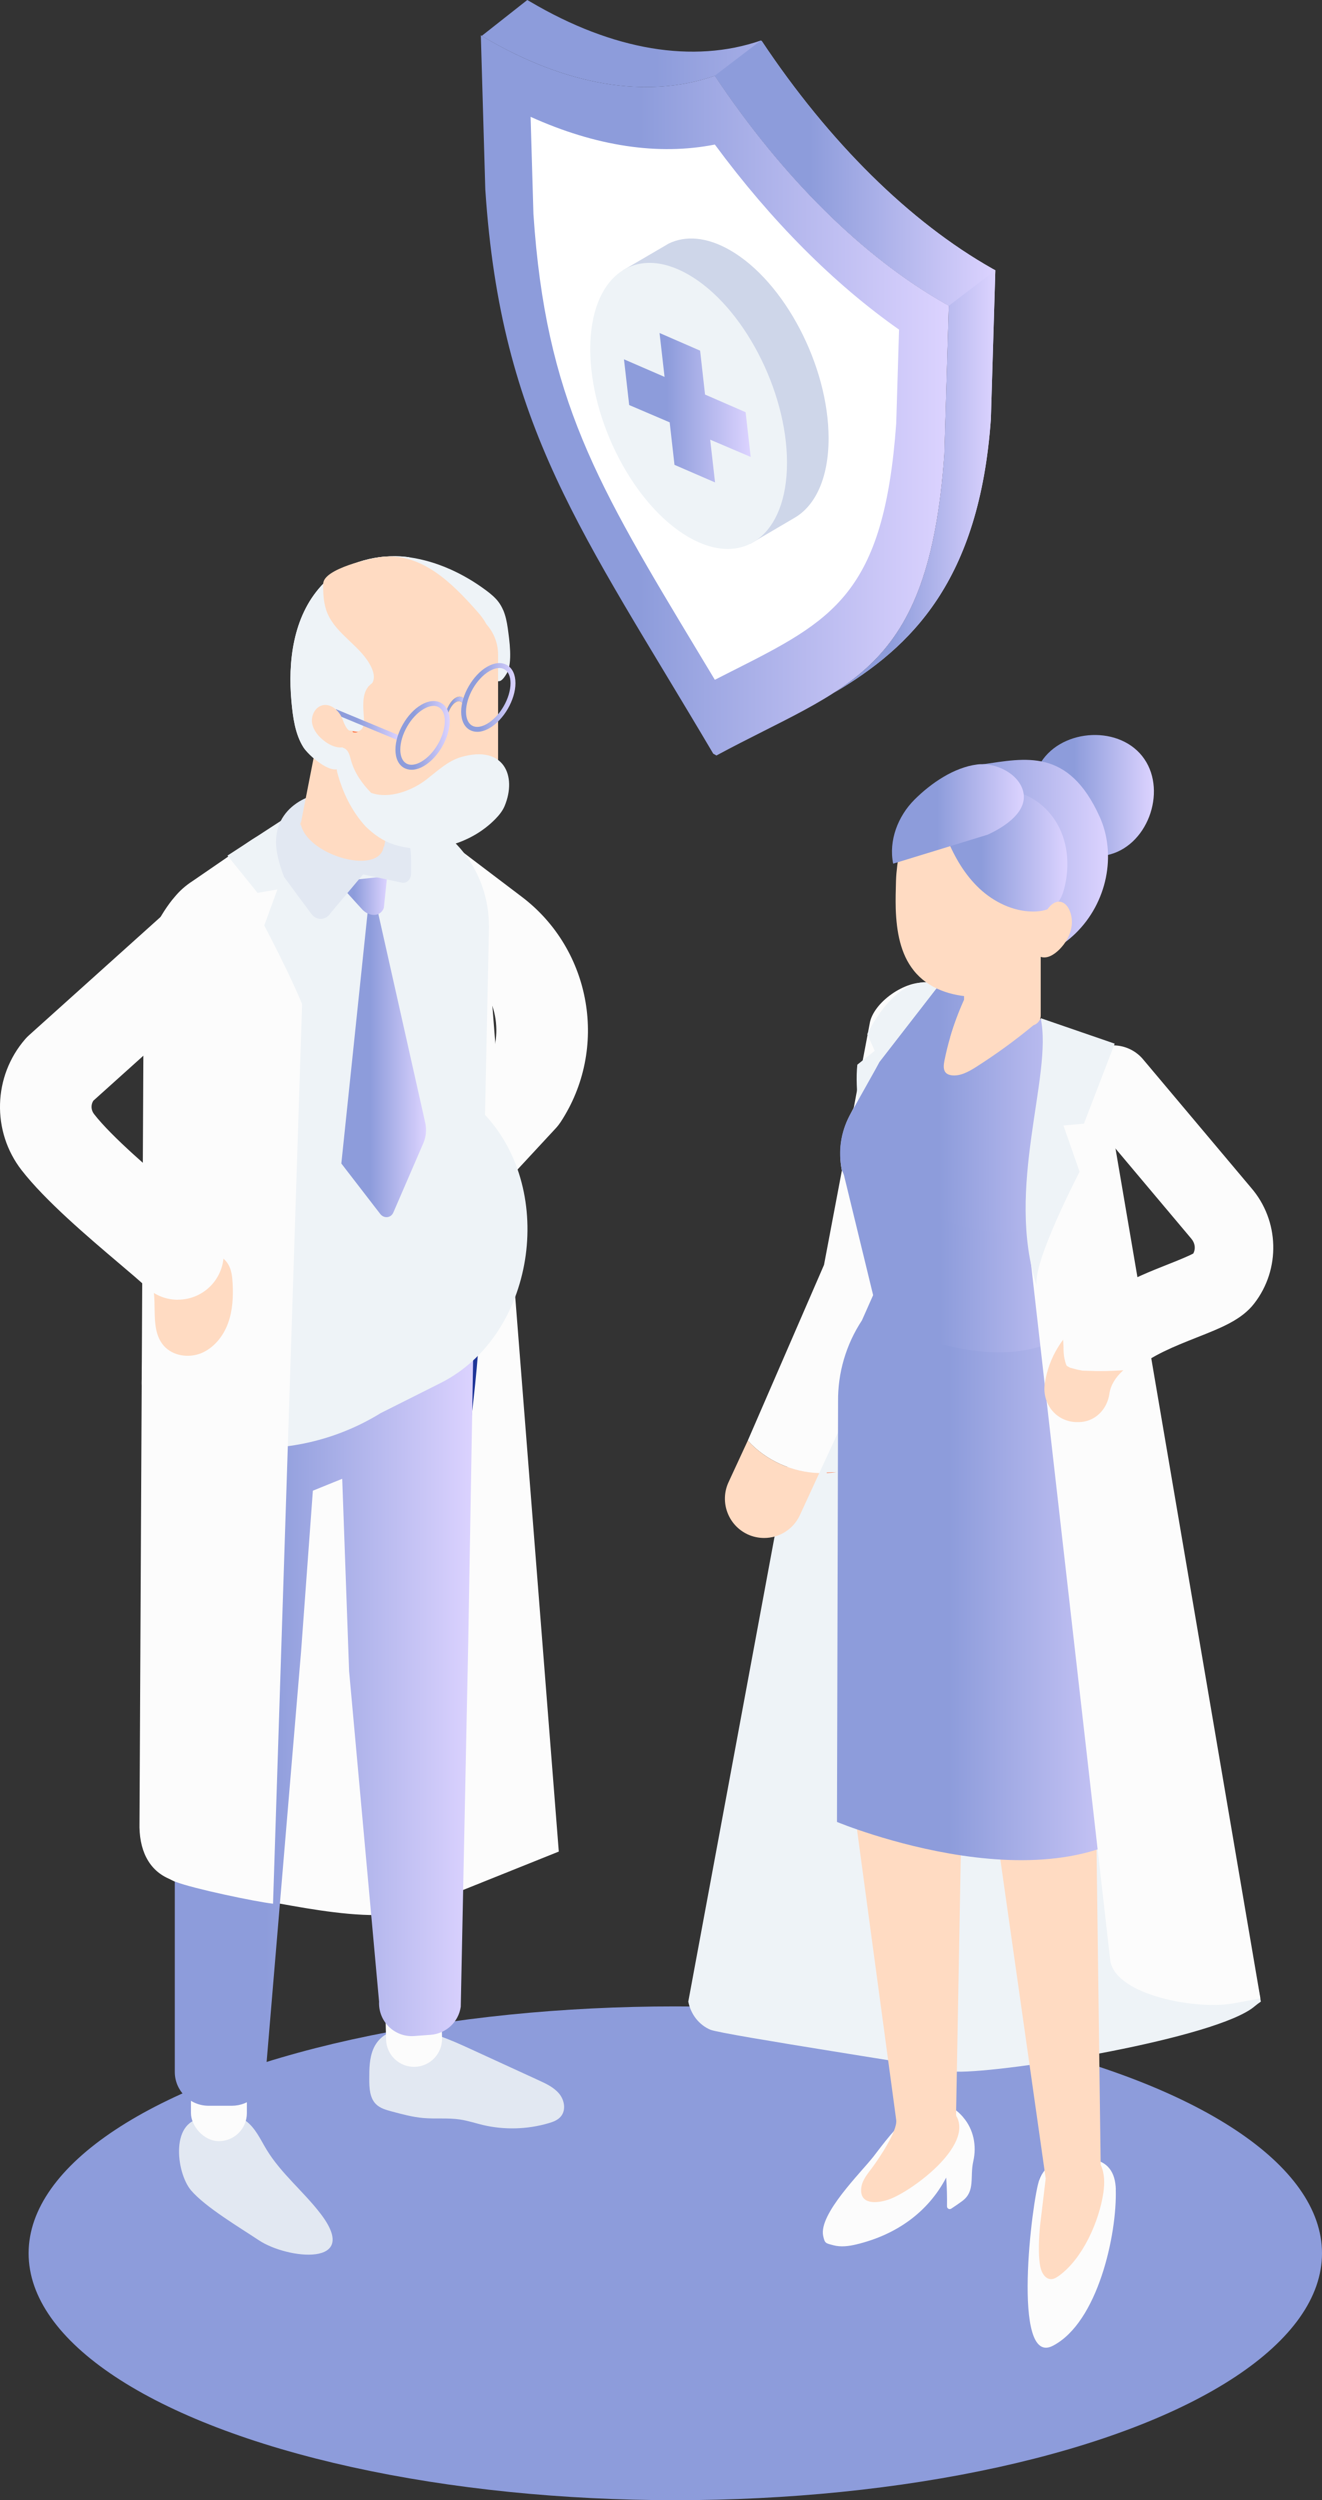
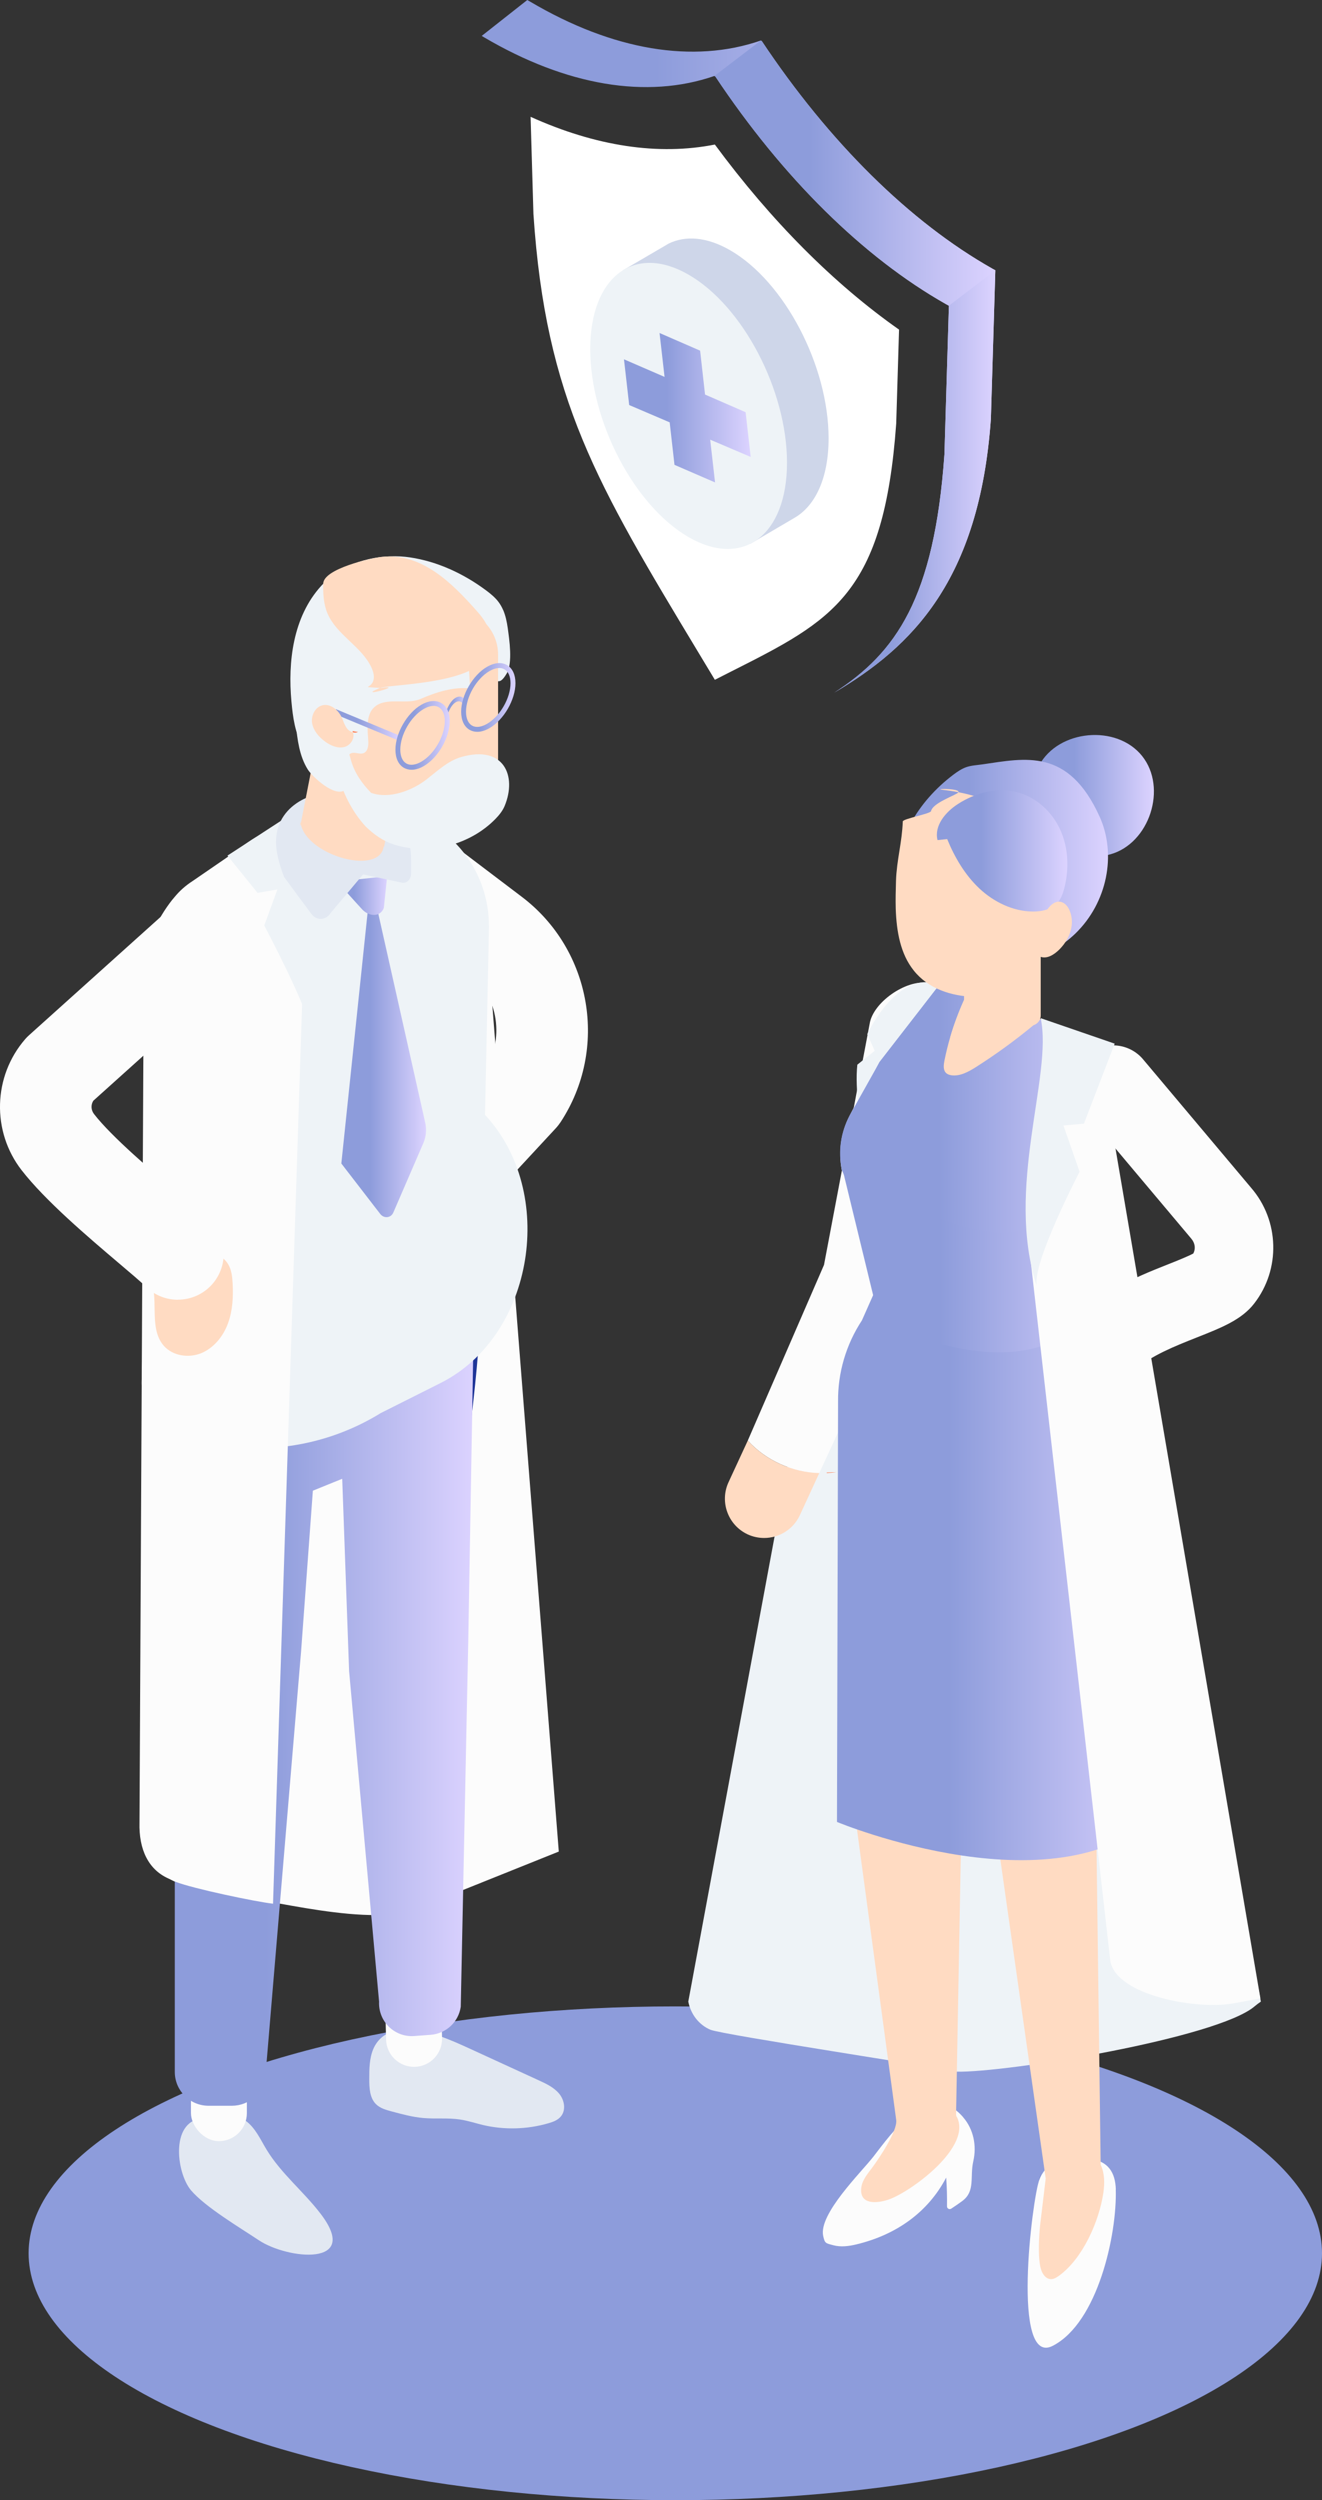
<svg xmlns="http://www.w3.org/2000/svg" xmlns:xlink="http://www.w3.org/1999/xlink" id="_レイヤー_2" width="195.51" height="369.62" viewBox="0 0 195.51 369.62">
  <rect x="0" y="0" width="195.51" height="369.62" fill="#333333" stroke="none" />
  <defs>
    <style>.cls-1{fill:url(#_名称未設定グラデーション_5-18);}.cls-1,.cls-2,.cls-3,.cls-4,.cls-5,.cls-6,.cls-7,.cls-8{fill-rule:evenodd;}.cls-9{fill:url(#_名称未設定グラデーション_5-9);}.cls-2{fill:#fff;}.cls-10{fill:url(#_名称未設定グラデーション_5-11);}.cls-11{fill:url(#_名称未設定グラデーション_5-14);}.cls-12{fill:#e2e8f2;}.cls-13{fill:url(#_名称未設定グラデーション_5-10);}.cls-14{fill:url(#_名称未設定グラデーション_5-6);}.cls-3,.cls-15{fill:#eef3f7;}.cls-16{fill:url(#_名称未設定グラデーション_5-5);}.cls-4{fill:url(#_名称未設定グラデーション_5-15);}.cls-17{fill:url(#_名称未設定グラデーション_5-3);}.cls-5{fill:#ced6e9;}.cls-18{fill:url(#_名称未設定グラデーション_5-13);}.cls-19{fill:url(#_名称未設定グラデーション_5-8);}.cls-20{fill:url(#_名称未設定グラデーション_5-2);}.cls-21{fill:url(#_名称未設定グラデーション_5-12);}.cls-22{fill:#3772ce;}.cls-23{fill:url(#_名称未設定グラデーション_5-7);}.cls-24{fill:#fab300;}.cls-25{fill:#8d9cdb;}.cls-6{fill:url(#_名称未設定グラデーション_5-16);}.cls-26{fill:url(#_名称未設定グラデーション_5);}.cls-27{fill:#1f3598;}.cls-28{fill:#ff8358;}.cls-7{fill:url(#_名称未設定グラデーション_5-17);}.cls-29{fill:url(#_名称未設定グラデーション_5-4);}.cls-8{fill:url(#_名称未設定グラデーション_5-19);}.cls-30{fill:#ffdbc2;}.cls-31{fill:#fcfcfc;}</style>
    <linearGradient id="_名称未設定グラデーション_5" x1="23.35" y1="244.16" x2="70.22" y2="244.16" gradientUnits="userSpaceOnUse">
      <stop offset=".34" stop-color="#8d9cdb" />
      <stop offset="1" stop-color="#dcd3ff" />
    </linearGradient>
    <linearGradient id="_名称未設定グラデーション_5-2" x1="50.47" y1="157.01" x2="63.01" y2="157.01" xlink:href="#_名称未設定グラデーション_5" />
    <linearGradient id="_名称未設定グラデーション_5-3" x1="49.84" y1="132.4" x2="57.26" y2="132.4" xlink:href="#_名称未設定グラデーション_5" />
    <linearGradient id="_名称未設定グラデーション_5-4" x1="49.4" y1="107.15" x2="59.14" y2="107.15" gradientTransform="translate(132.46 15.98) rotate(67.48)" xlink:href="#_名称未設定グラデーション_5" />
    <linearGradient id="_名称未設定グラデーション_5-5" x1="65.79" y1="104.47" x2="69.02" y2="104.47" xlink:href="#_名称未設定グラデーション_5" />
    <linearGradient id="_名称未設定グラデーション_5-6" x1="58.48" y1="108.72" x2="66.51" y2="108.72" xlink:href="#_名称未設定グラデーション_5" />
    <linearGradient id="_名称未設定グラデーション_5-7" x1="68.2" y1="103.11" x2="76.23" y2="103.11" xlink:href="#_名称未設定グラデーション_5" />
    <linearGradient id="_名称未設定グラデーション_5-8" x1="123.77" y1="232.81" x2="172.57" y2="232.81" xlink:href="#_名称未設定グラデーション_5" />
    <linearGradient id="_名称未設定グラデーション_5-9" x1="124.52" y1="172.72" x2="167.23" y2="172.72" xlink:href="#_名称未設定グラデーション_5" />
    <linearGradient id="_名称未設定グラデーション_5-10" x1="124.25" y1="163.86" x2="167.23" y2="163.86" xlink:href="#_名称未設定グラデーション_5" />
    <linearGradient id="_名称未設定グラデーション_5-11" x1="152.73" y1="117.63" x2="170.65" y2="117.63" xlink:href="#_名称未設定グラデーション_5" />
    <linearGradient id="_名称未設定グラデーション_5-12" x1="132.71" y1="127.39" x2="163.86" y2="127.39" xlink:href="#_名称未設定グラデーション_5" />
    <linearGradient id="_名称未設定グラデーション_5-13" x1="138.57" y1="125.79" x2="157.86" y2="125.79" xlink:href="#_名称未設定グラデーション_5" />
    <linearGradient id="_名称未設定グラデーション_5-14" x1="131.92" y1="120.33" x2="151.42" y2="120.33" xlink:href="#_名称未設定グラデーション_5" />
    <linearGradient id="_名称未設定グラデーション_5-15" x1="71.12" y1="58.47" x2="140.33" y2="58.47" xlink:href="#_名称未設定グラデーション_5" />
    <linearGradient id="_名称未設定グラデーション_5-16" x1="71.25" y1="51.2" x2="147.2" y2="51.2" xlink:href="#_名称未設定グラデーション_5" />
    <linearGradient id="_名称未設定グラデーション_5-17" x1="105.65" y1="25.59" x2="147.2" y2="25.59" xlink:href="#_名称未設定グラデーション_5" />
    <linearGradient id="_名称未設定グラデーション_5-18" x1="123.38" y1="71.18" x2="147.2" y2="71.18" xlink:href="#_名称未設定グラデーション_5" />
    <linearGradient id="_名称未設定グラデーション_5-19" x1="92.28" y1="60.28" x2="111.02" y2="60.28" xlink:href="#_名称未設定グラデーション_5" />
  </defs>
  <g id="Layer_2">
    <ellipse class="cls-25" cx="99.87" cy="333.12" rx="95.64" ry="36.5" />
    <g>
      <path class="cls-31" d="M82.64,273.73l-18.62,7.47c-6.65,4.46-22.32-.13-29.95-.97-2.67-.31-5.33-.94-7.91-1.94h0c-3.36-1.3-5.57-4.82-5.46-8.71l1.9-126.19c.11-3.25,1.29-6.27,3.3-8.58,.75-.91,1.63-1.69,2.64-2.34l5.04-3.46,1.4-.97c3.81-2.9,11.2-5.9,17.85-6.77,1.32-.19,2.58-.28,3.78-.28,2.66,0,5.04,.47,6.76,1.56,5.36,3.4,8.68,9.64,8.68,16.42" />
      <path class="cls-27" d="M20.95,207.1c.89,1.03,3.81,20.41,3.81,20.41l13.64-6.03,24.05-6.92,6.57,.55s3.57-25.62,1.14-25.67c-2.43-.06-37.79,14.15-37.79,14.15l-11.43,3.51Z" />
      <path class="cls-15" d="M74.41,90.19c-.18-.42-.4-.82-.68-1.19-.5-.67-1.16-1.21-1.83-1.71-3.3-2.46-7.2-4.29-11.29-4.89-.46-.07-.93-.11-1.39-.14-4.16-.22-8.52,1.07-11.41,4.04-.12,.11-.22,.22-.33,.34-4.15,4.57-4.92,11.2-4.38,17.07,.21,2.27,.52,4.8,1.78,6.79,.66,1.04,4.06,4.24,5.55,2.97,1.26-1.06-.28-3.05,.31-4.66,.08-.22,.16-.45,.32-.6,.29-.26,.75-.21,1.13-.14,.3,.05,.62,.11,.91,0,.67-.25,.76-1.14,.71-1.85-.11-1.65-.3-3.48,.6-4.63,.03-.05,.06-.09,.11-.13,.13-.15,.29-.3,.48-.43,.27-.18,.59-.33,.97-.43,1.82-.47,3.86,.19,5.62-.57,3.03-1.32,6.67-2.39,9.8-.78,1.86,.96,2.22,2.59,3.55,.31,.91-1.56,.38-5.01,.15-6.71-.13-.91-.32-1.84-.68-2.68Z" />
      <g>
        <path class="cls-28" d="M63.97,193.32c-3.74,0-6.78-3.03-6.78-6.78v-9.56c0-3.74,3.03-6.78,6.78-6.78s6.78,3.03,6.78,6.78v9.56c0,3.74-3.03,6.78-6.78,6.78Z" />
        <path class="cls-31" d="M64.38,182.82c-1.65,0-3.3-.6-4.61-1.81-2.74-2.54-2.91-6.83-.36-9.58l12.43-13.41c2.89-4.85,1.69-11.2-2.85-14.64l-8.71-6.6c-2.98-2.26-3.57-6.51-1.3-9.49,2.26-2.98,6.51-3.57,9.49-1.3l8.71,6.6c10.34,7.84,12.85,22.47,5.72,33.31-.21,.31-.44,.61-.69,.88l-12.86,13.87c-1.34,1.44-3.15,2.17-4.97,2.17Z" />
      </g>
      <path class="cls-12" d="M30.41,313.17c-5.32-.11-4.4,8-2.16,10.64,2.09,2.47,7.3,5.56,10.01,7.37,4.28,2.85,15.14,3.97,9.19-3.86-2.52-3.31-5.87-5.97-8.03-9.53-.92-1.52-1.66-3.23-3.1-4.27-1.44-1.04-3.9-.93-4.57,.71l-1.33-1.06Z" />
      <path class="cls-12" d="M58.62,300.36c-1.51-.03-2.82,1.16-3.41,2.55-.59,1.39-.6,2.94-.6,4.45,0,1.32,.06,2.79,1,3.72,.61,.6,1.47,.84,2.29,1.06,1.55,.42,3.1,.84,4.7,.98,1.81,.16,3.64-.05,5.43,.22,1.14,.17,2.25,.54,3.37,.81,3.18,.75,6.55,.66,9.69-.25,.7-.2,1.43-.47,1.88-1.04,.76-.94,.5-2.4-.27-3.33s-1.9-1.47-3-1.97c-3.3-1.52-6.61-3.03-9.91-4.55-3.24-1.49-6.6-3-10.16-3.09-1.14-.03-2.64,.49-2.54,1.63l1.52-1.18Z" />
      <path class="cls-31" d="M61.14,290.9h0c2.28,0,4.14,1.85,4.14,4.14v6.38c0,2.28-1.85,4.14-4.14,4.14h0c-2.28,0-4.14-1.85-4.14-4.14v-6.38c0-2.28,1.85-4.14,4.14-4.14Z" transform="translate(-7.25 1.58) rotate(-1.4)" />
      <rect class="cls-31" x="28.24" y="301.89" width="8.27" height="14.65" rx="4.14" ry="4.14" />
      <path class="cls-26" d="M52.59,177.01l-22.83,7.24-6.41,9.53,2.5,60.08v52.45c0,2.76,2.24,5,5,5h3.44c2.6,0,4.76-1.99,4.98-4.58l5.26-62.62,1.74-23.73,4.34-1.76,1.02,28.44,4.43,48.86c-.14,2.92,2.3,5.3,5.21,5.08l2.42-.18c2.27-.17,4.13-1.89,4.45-4.15l1.11-54.03,.97-56.3-17.63-9.33Z" />
      <path class="cls-15" d="M72.32,136.83l-.59,27.99h0c10.62,11.37,7.33,32.66-6.57,39.64l-8.86,4.45c-6.65,4.1-14.36,5.79-21.98,5.01-2.67-.29-5.33-.86-7.91-1.78h0c-3.36-1.2-5.57-4.43-5.46-7.99l1.9-63.26c.11-2.98,1.29-5.76,3.3-7.88,.75-.83,1.63-1.55,2.64-2.15l5.04-3.18,1.4-.89c3.81-2.66,11.2-5.42,17.85-6.22,1.32-.17,2.58-.26,3.78-.26,2.66,0,5.04,.43,6.76,1.43,5.36,3.12,8.68,8.85,8.68,15.07Z" />
      <path class="cls-31" d="M40.38,281.44c-2.67-.31-11.81-2.23-14.39-3.23l-.73-.35c-3.36-1.3-4.74-4.53-4.63-8.41l.64-126.8c.11-3.25,2.55-7.74,4.56-10.05,.75-.91,1.63-1.69,2.64-2.34l5.04-3.46,1.4-.97c3.81-2.9,3.97-2.88,10.62-3.75" />
      <path class="cls-15" d="M42.62,120.65l-8.98,5.84,4.45,5.51,2.94-.51-1.95,5.33s6.78,12.83,6.49,14.74c3.43-8.66-3.1-25.89-2.94-30.91Z" />
      <path class="cls-30" d="M22,188.41c1.76,3.2-.18,7.79,2.22,10.54,1.33,1.52,3.7,1.86,5.56,1.09s3.23-2.49,3.93-4.38c.7-1.89,.8-3.96,.69-5.97-.05-.98-.17-2-.68-2.83-.71-1.14-2.07-1.74-3.4-1.94-3.33-.52-6.9,1.18-8.61,4.08l.28-.59Z" />
      <path class="cls-31" d="M26.3,192.15c-1.72,0-3.43-.65-4.75-1.95-.66-.65-2.25-2-3.94-3.43-4.61-3.91-10.92-9.27-14.42-13.78-4.45-5.74-4.22-13.88,.53-19.36,.18-.21,.38-.41,.59-.6l22.65-20.36c2.78-2.5,7.07-2.27,9.57,.51,2.5,2.78,2.27,7.07-.51,9.57l-22.22,19.98c-.38,.6-.35,1.37,.1,1.96,2.63,3.39,8.56,8.42,12.48,11.75,2.04,1.73,3.66,3.1,4.68,4.1,2.67,2.62,2.7,6.91,.08,9.58-1.33,1.35-3.08,2.02-4.83,2.02Z" />
      <path class="cls-20" d="M54.35,134.96l1.37-.89,7.19,32.01c.19,.99,.09,2-.29,2.89l-4.45,10.29c-.36,.82-1.39,.92-1.95,.19l-5.74-7.44,3.88-37.05Z" />
      <g>
        <path class="cls-17" d="M57.26,129.53l-.49,4.68c-.47,1.35-2.2,1.41-3.32,.11l-3.61-3.98,7.41-.81Z" />
        <path class="cls-12" d="M42.03,129.69c-.46-1.17-.83-2.36-1.05-3.57-2.24-11.97,19.81-12.61,19.81,.92v2.11c0,.85-.64,1.49-1.35,1.34l-5.74-1.22-4.77,5.66c-.69,1.14-2.09,1.23-2.88,.18-1.21-1.61-2.61-3.52-4.02-5.44Z" />
        <path class="cls-22" d="M48.85,106.28s-.05,.02-.07,.05c-.02-.09-.02-.2-.02-.3,0,.09,.02,.18,.09,.25Z" />
        <g>
          <path class="cls-30" d="M47.08,108.5l-2.67,13.62s0-.94,0-.96c0,5.04,11.66,8.52,12.33,4.01h.07s.13-.65,.13-.66l2.67-13.62c.34-1.76-.05-3.48-.95-4.84-.76-1.15-1.9-2.05-3.24-2.5-.32-.09-.67-.19-1.02-.25-.76-.12-1.49-.1-2.23,.03-.93,.2-1.78,.58-2.52,1.13-1.28,.95-2.24,2.36-2.57,4.04Z" />
          <path class="cls-30" d="M56.47,123.87c-5.14-1.26-8.61-5.42-7.81-9.5l2.38-12.15,.18-.94c1.22-.15,2.5-.09,3.81,.16h.07s.27,.07,.27,.07c.24,.05,.48,.12,.72,.19,.07,.01,.15,.03,.22,.04,.57,.21,1.11,.52,1.57,.92,.22,.15,.42,.34,.6,.55,.08,.09,.17,.19,.25,.28,.2,.27,.38,.53,.55,.82,.81,1.41,1.14,3.22,.78,5.08l-2.29,11.71-1.3,2.78Z" />
          <path class="cls-30" d="M51.19,116.73c-1.4-2.05-2.01-5.34-2.36-7.51-.36-2.25-3.4-1.31-3.41-3.6,0-1.63,1.53-3.38,2.22-4.79,.82-1.69,1.84-3.07,3.4-4.16,1.89-1.32,4.12-2.07,6.35-2.68,2.49-.68,5.03-1.19,7.6-1.48l.71-2.43h1.26c3.7,0,6.7,3,6.7,6.7v16.1c0,.19-.04,.46-.11,.78-1.3,5.74-7.53,8.89-13.01,6.74l-9.34-3.67Z" />
-           <path class="cls-15" d="M68.55,93.21c-.09-1.26,0-1.66-.64-3.29h0c-.15,.06-.25-.02-.32-.22,.11,.01,.2,.05,.28,.1-.01-.03-.03-.07-.04-.1-.22-.06-.57-.12-1.05-.18-3.81-1.22-5.77-4.06-6.26-7.14-.43-.06-.86-.1-1.29-.13-4.16-.22-8.52,1.07-11.41,4.04-.12,.11-.22,.22-.33,.34-4.15,4.57-4.92,11.2-4.38,17.07,.21,2.27,.52,4.8,1.78,6.79,.66,1.04,4.06,4.24,5.55,2.97,1.26-1.06-.28-3.05,.31-4.66,.08-.22,.16-.45,.32-.6,.29-.26,.75-.21,1.13-.14,.3,.05,.62,.11,.91,0,.67-.25,.76-1.14,.71-1.85-.11-1.65-.3-3.48,.6-4.63,.03-.05,.06-.09,.11-.13,.13-.15,.29-.3,.48-.43,.27-.18,.59-.33,.97-.43,1.82-.47,3.86,.19,5.62-.57,2.23-.97,4.85-1.81,7.3-1.53-.14-1.77-.22-3.54-.34-5.31Z" />
+           <path class="cls-15" d="M68.55,93.21h0c-.15,.06-.25-.02-.32-.22,.11,.01,.2,.05,.28,.1-.01-.03-.03-.07-.04-.1-.22-.06-.57-.12-1.05-.18-3.81-1.22-5.77-4.06-6.26-7.14-.43-.06-.86-.1-1.29-.13-4.16-.22-8.52,1.07-11.41,4.04-.12,.11-.22,.22-.33,.34-4.15,4.57-4.92,11.2-4.38,17.07,.21,2.27,.52,4.8,1.78,6.79,.66,1.04,4.06,4.24,5.55,2.97,1.26-1.06-.28-3.05,.31-4.66,.08-.22,.16-.45,.32-.6,.29-.26,.75-.21,1.13-.14,.3,.05,.62,.11,.91,0,.67-.25,.76-1.14,.71-1.85-.11-1.65-.3-3.48,.6-4.63,.03-.05,.06-.09,.11-.13,.13-.15,.29-.3,.48-.43,.27-.18,.59-.33,.97-.43,1.82-.47,3.86,.19,5.62-.57,2.23-.97,4.85-1.81,7.3-1.53-.14-1.77-.22-3.54-.34-5.31Z" />
          <path class="cls-15" d="M58.15,124.81c-1.5-.48-2.86-1.44-4.07-2.62-2.03-2.21-3.42-5.02-4.21-8.03-.16-.81-.27-1.61-.27-2.38,0-.41,.05-.86,.37-1.12,.41-.32,1.05-.11,1.37,.3,.32,.41,.43,.94,.57,1.44,.52,1.86,1.62,3.42,2.97,4.81,2.7,.97,6.08-.34,8.21-1.99,1.62-1.26,3.17-2.75,5.14-3.31,6.28-1.8,8.26,2.79,6.39,7.27-.3,.71-.8,1.32-1.34,1.88-3.82,3.92-9.92,5.44-15.13,3.76Z" />
          <rect class="cls-29" x="53.91" y="102.02" width=".73" height="10.25" transform="translate(-65.49 116.24) rotate(-67.48)" />
          <g>
            <path class="cls-28" d="M52.94,108.21c-.24,.13-.5,.13-.76,.06-.03-.06-.01-.14-.05-.2l.81,.14Z" />
            <path class="cls-30" d="M47.66,104.27c1.19-.3,2.36,.67,2.87,1.78,.26,.56,.42,1.17,.8,1.66,.21,.27,.53,.48,.86,.56,.34,.86-.35,1.94-1.28,2.17-1.01,.24-2.06-.23-2.89-.85-.89-.67-1.67-1.58-1.86-2.67s.42-2.37,1.5-2.64Z" />
          </g>
          <g>
-             <path class="cls-24" d="M68.66,104.51c-.22-.75-.7-1.02-1.26-.69-.56,.32-1.04,1.14-1.26,2.15l-.36-.06c.28-1.29,.9-2.35,1.62-2.76,.71-.41,1.33-.07,1.62,.89l-.36,.47Z" />
            <g>
              <path class="cls-16" d="M68.66,104.51c-.22-.75-.7-1.02-1.26-.69-.56,.32-1.04,1.14-1.26,2.15l-.36-.06c.28-1.29,.9-2.35,1.62-2.76,.71-.41,1.33-.07,1.62,.89l-.36,.47Z" />
              <path class="cls-14" d="M60.86,113.8c-.41,0-.79-.1-1.13-.29-.81-.47-1.25-1.42-1.25-2.68,0-2.44,1.72-5.42,3.83-6.64,1.09-.63,2.14-.72,2.95-.26,.81,.47,1.25,1.42,1.25,2.68,0,2.44-1.72,5.42-3.83,6.64-.63,.37-1.25,.55-1.81,.55Zm3.26-9.44c-.44,0-.93,.15-1.45,.45-1.91,1.1-3.47,3.8-3.47,6.01,0,.99,.32,1.72,.89,2.05,.57,.33,1.36,.24,2.22-.26,1.91-1.11,3.47-3.8,3.47-6.01,0-.99-.32-1.72-.89-2.05-.23-.13-.49-.2-.77-.2Z" />
              <path class="cls-23" d="M70.58,108.19c-.41,0-.79-.1-1.13-.29-.81-.47-1.25-1.42-1.25-2.68,0-2.44,1.72-5.42,3.83-6.64,1.09-.63,2.14-.72,2.95-.26,.81,.47,1.25,1.42,1.25,2.68h0c0,2.44-1.72,5.42-3.83,6.64-.63,.37-1.25,.55-1.81,.55Zm3.26-9.43c-.44,0-.93,.15-1.45,.45-1.91,1.1-3.47,3.8-3.47,6.01,0,.99,.32,1.72,.89,2.05,.57,.33,1.36,.24,2.22-.26,1.91-1.11,3.47-3.8,3.47-6.01h0c0-.99-.32-1.72-.89-2.05-.23-.13-.49-.2-.77-.2Z" />
            </g>
          </g>
          <path class="cls-30" d="M54.52,101.47c.18-.1,.36-.25,.49-.44,.09-.12,.15-.24,.19-.37,.21-.64,.02-1.35-.26-1.96-1.45-3.14-5.14-4.81-6.5-8-.59-1.37-.67-2.9-.64-4.41,.04-2.21,7.1-3.79,8.63-3.96,5.95-.66,10.45,3.91,14.06,7.97,1.03,1.15,2.09,2.57,1.83,4.09-.04,.21-.23,.4-.18,.61,1.51,6.19-14.49,6.1-15.94,6.7-3.98,1.66,4.28-.57,0,0l-1.79-.11" />
        </g>
      </g>
    </g>
    <g>
      <path class="cls-15" d="M162.48,169.53l23.99,126.38c-.31,.21-.61,.44-.9,.68-5.5,4.73-36.72,9.85-44.15,9.68-1.64-.47-34.62-5.46-36.36-6.2-1.67-.71-2.9-2.26-3.27-4.16l22.76-122.63-.07-.35c-.51-2.71-.11-5.52,1.13-7.92l3.92-7.53,1.18-4.04c.38-4.44,4.09-8.88,7.27-6.87l1.46,.51,2.35,.81,10.31,3.6,3.02,1.05,5.87,2.04c2.79,.97,4.35,4.17,3.54,7.22l-2.07,7.74Z" />
      <g>
        <path class="cls-31" d="M121.87,186.96l6.74-35.59c.48-3.17,5.34-6.54,8.51-6.06,3.17,.47,2.99,3.37,2.51,6.54l-5.66,37.65c-.08,.54-.23,1.06-.46,1.57l-12.35,26.71c-3.97-.11-7.91-1.87-10.57-4.81l11.29-26.01Z" />
        <path class="cls-30" d="M107.74,219.13l2.85-6.16c2.66,2.94,6.6,4.7,10.57,4.81l-2.87,6.22c-.98,2.12-3.08,3.37-5.28,3.37-.81,0-1.65-.17-2.43-.53-2.91-1.35-4.18-4.8-2.84-7.71Z" />
      </g>
      <g>
        <path class="cls-27" d="M153.65,322.42c-.06,.2-.12,.4-.16,.6l.16-.6Z" />
        <path class="cls-27" d="M153.65,322.42c.02-.05,.04-.1,.06-.15,.11-.43,.21-.86,.32-1.28l-.38,1.44Z" />
        <path class="cls-31" d="M165.02,323.69c-.07-2.5-1.13-4.21-3.8-4.52-1.8-.21-3.71-.32-5.28,.5-1.03,.54-1.83,1.48-2.24,2.59-1.07,2.92-4.15,27.7,1.99,24.54,6.68-3.43,9.52-16.51,9.32-23.12Z" />
      </g>
      <path class="cls-31" d="M142.45,313.01c-5.01-5.8-10.64,2.43-13.3,5.84-1.81,2.32-8.1,8.47-7.41,11.7,.24,1.13,.38,1.08,1.5,1.38,1.12,.3,2.31,.14,3.43-.13,5.9-1.42,10.58-4.76,13.26-9.87,.11,1.42,.14,2.84,.12,4.26,0,.31,.36,.51,.63,.33,.55-.36,1.09-.73,1.62-1.12,1.98-1.46,1.11-3.54,1.64-5.89,.52-2.28,.05-4.71-1.5-6.5Z" />
      <path class="cls-30" d="M162.06,267.62l-.28-50.38,4.29-12.06-25.69,3.76-15.76-6.44,1.55,63.74s6.31,46.69,6.37,47.17c.22,1.62-2.58,5.74-3.56,7.06-.67,.9-1.46,1.81-1.6,2.93-.33,2.66,2.43,2.31,3.99,1.79,3.19-1.05,12.74-7.93,10.02-12.44,.08-.38,.02,.41,0,0l.78-42.66,2.17-43.63,1.15,20.34,1.4,20.71,7.76,54.56c-.27,2.22-.53,4.43-.8,6.65-.2,1.68-.4,5.13,.1,6.76,.21,.7,.72,1.47,1.51,1.46,.41,0,.78-.24,1.11-.47,3.58-2.55,6.01-8.17,6.61-12.33,.2-1.38,.19-2.84-.4-4.11l-.69-52.42Z" />
      <path class="cls-19" d="M129.5,190.63l-2.03,4.57c-2.36,3.59-3.58,7.77-3.53,12.03l-.16,62.12s33.39,13.89,48.16-1.87l.64-44.46s-1.33-25.05-11.91-30.89l-31.16-1.5Z" />
      <path class="cls-22" d="M142.53,136.41s.04,.02,.06,.04c.02-.08,.02-.19,.02-.27,0,.08-.02,.17-.08,.23Z" />
      <path class="cls-28" d="M139.9,145.03c-.13,0-.26,.04-.4,.05l1.04-.99c-.22,.31-.43,.62-.64,.94Z" />
      <path class="cls-15" d="M139.42,145.75s-13.12,9.8-9.38,32.84c0,0-4.03-13.98-3.25-21.19l2.57-2.05-1.1-2.47s3.59-7.8,8.8-7.68l2.37,.56Z" />
      <path class="cls-9" d="M139,145.5l4.01,1.39,10.88,3.79,9.37,3.26c2.94,1.02,4.58,4.39,3.73,7.61l-2.18,8.17-4.29,24.81c-.45,1.68-3.38,3.06-4.85,3.79-3.94,1.95-11.63,2.92-22.96-1.88-1.75-.74-3.06-2.38-3.44-4.38l-4.47-18.38-.07-.37c-.55-2.85-.12-5.82,1.2-8.36l4.14-7.94" />
      <path class="cls-13" d="M139,145.5l4.01,1.39,10.88,3.79,9.37,3.26c2.94,1.02,4.58,4.39,3.73,7.61l-2.18,8.17c-1.09,1.35-2.18,2.71-3.28,4.06-2.3,2.85-4.72,5.8-7.92,7.29-5.33,2.49-11.46,.46-16.88-1.84-3.35-1.41-6.66-2.91-9.93-4.51-.66-.32-1.35-.65-1.99-1.04l-.33-.75c-.55-2.85-.14-5.51,1.18-8.04l4.42-7.88" />
      <path class="cls-30" d="M139.88,158.59c.2,.22,.5,.32,.78,.37,1.3,.2,2.57-.51,3.71-1.23,2.9-1.85,5.71-3.88,8.39-6.1,.38-.31,.76-.63,1.13-.95l-6.38-2.22-4.5-1.57c-.15,.3-.29,.6-.43,.91-.8,1.77-1.49,3.6-2.04,5.48-.34,1.16-.63,2.34-.87,3.53-.12,.62-.2,1.34,.2,1.77Z" />
      <path class="cls-30" d="M142.59,136.34v15.29h9.8c.84,0,1.52-.68,1.52-1.52v-13.78h-11.32Z" />
      <path class="cls-30" d="M140.55,153.29c.87-.2,1.74-.6,2.49-1.06,.3-.18,.6-.39,.89-.59,1.32-.92,2.5-1.98,3.59-3.17,2.54-2.74,4.53-6.05,6.39-9.36v-2.77h-11.32v11.47c-.8,1.77-1.49,3.6-2.04,5.48Z" />
      <path class="cls-10" d="M153.68,113.15c2.85-5.31,11.47-6.09,15.23-1.38,3.76,4.71,1.09,12.94-4.73,14.54-4.29,1.18-9.27-1.3-10.89-5.44-1.62-4.14,.4-9.37,4.39-11.32l-4,3.59Z" />
      <path class="cls-21" d="M162.62,120.73c-4.61-10.2-11.02-8.64-17.31-7.73-.83,.12-1.68,.15-2.46,.43-.69,.26-1.29,.67-1.86,1.1-5.28,3.98-8.91,10.04-8.19,16.13,1.34,11.45,17.53,15.8,26.24,7.35,4.7-4.56,6.12-11.67,3.58-17.29Z" />
      <path class="cls-30" d="M132.47,134.37c.12,3.34,.69,6.64,2.65,9.09,2.15,2.73,5.63,3.82,8.93,3.9,1.82,.04,3.7-.22,5.32-1.17,3.04-1.82,4.97-4.68,5.74-8.38,.28-1.41,0-3.91,.07-5.34,.06-1.63-.04-3.27-.47-4.84-.93-3.38-3.28-6.18-6.09-7.94-2.81-1.76-6.03-2.56-9.25-2.93-1.56-.2,3.53-.24,2.13,.56-.93,.52-3.6,1.52-3.81,2.6-.1,.39-4.24,1.14-4.18,1.53-.1,3.04-.9,5.71-1,8.75-.04,1.37-.08,2.75-.04,4.16Z" />
      <path class="cls-18" d="M140.07,124.03c1.11,2.71,2.63,5.31,4.77,7.32,2.14,2,4.96,3.38,7.89,3.41,1.38,.02,2.86-.33,3.74-1.38,.47-.57,.72-1.29,.91-2.01,.74-2.83,.65-5.93-.54-8.61-1.19-2.68-3.53-4.88-6.37-5.63-2.97-.79-6.21,.06-8.8,1.73-1.84,1.18-3.55,3.22-3.02,5.34l1.4-.15Z" />
      <path class="cls-30" d="M157.04,133.37c-1.14-.4-2.27,.88-2.77,2.33-.25,.73-.41,1.54-.77,2.17-.2,.36-.51,.63-.83,.74-.33,1.13,.33,2.55,1.24,2.85,.97,.32,1.98-.31,2.79-1.12,.86-.87,1.61-2.07,1.79-3.5,.18-1.44-.41-3.1-1.44-3.46Z" />
-       <path class="cls-11" d="M132.09,127.68c-.69-3.39,.7-7.01,3.14-9.45,2.45-2.45,5.84-4.77,9.27-5.21,2.7-.35,6.14,1.32,6.81,3.96,.74,2.91-2.5,5.15-5.23,6.41" />
      <path class="cls-28" d="M122.27,217.69s0,.06,0,.09c.47-.02,.96-.07,1.44-.15l-1.43,.06Z" />
      <path class="cls-31" d="M182.25,296.2l4.15-.76-23.43-137.38s-2.42-3.64-2.42-3.64h0c-7.41,1.36-9.62,23.38-8.26,30.79l11.92,104.73c.94,5.12,12.92,7.19,18.04,6.25Z" />
-       <path class="cls-30" d="M159.91,195.19c1.8-.16,3.6,.09,5.22,.9,.2,.1,.39,.21,.58,.33,2.18,1.37,2.25,4.46,.36,6.2-1.07,.99-1.81,2.11-2,3.42-.33,2.36-2.18,4.2-4.56,4.2h-.23c-.71,0-1.45-.15-2.17-.51-1.9-.94-2.92-3.09-2.6-5.18,.61-4.03,2.72-7.04,5.4-9.36Z" />
      <path class="cls-31" d="M168.06,202.42c-1.5,.13-3,.24-4.51,.27-.96,.02-1.91,0-2.87-.04-.27-.01-.46-.02-.61-.02-.14-.03-.31-.07-.56-.11-.23-.04-.89-.23-1.28-.33-.19-.11-.32-.19-.39-.22-.04-.04-.09-.08-.11-.1-.04-.1-.08-.19-.1-.24-.35-1.12-.33-1.66-.36-2.8-.01-.45-.06-.88-.12-1.29,3.67-5.89,10.82-8.74,15.53-10.6,1.31-.52,3.04-1.21,3.8-1.63,.36-.69,.27-1.52-.3-2.19l-16.01-19.03c-2.06-2.45-1.75-6.12,.71-8.18,2.45-2.07,6.12-1.75,8.18,.71l15.95,18.96c4.21,4.85,4.41,12.06,.47,17.13-1.86,2.4-4.8,3.56-8.52,5.03-3.15,1.25-6.84,2.71-8.91,4.69Z" />
      <path class="cls-15" d="M153.9,150.52l10.95,3.77-4.55,11.83-3.03,.27,2.39,6.84s-7.18,13.77-6.31,16.97c-4.78-14.58,2.41-31.25,.55-39.69Z" />
    </g>
    <g>
-       <path class="cls-4" d="M139.86,44.93c-12.18-6.89-24.09-18.65-34.07-33.63l-.14-.08c-9.98,3.45-21.89,1.46-34.07-5.72l-.47-.28,.66,22.76c2.31,35.28,14.34,50.64,33.71,83.44l.47,.27c19.37-10.44,31.4-11.9,33.71-44.51l.66-22-.47-.26Z" />
      <path class="cls-6" d="M146.73,39.7c-12.18-6.89-24.09-18.65-34.07-33.63l-.14-.08c-9.98,3.45-21.89,1.46-34.07-5.72l-.47-.27-6.74,5.31,.34,.2c12.18,7.17,24.09,9.17,34.07,5.72l.14,.08c9.98,14.98,21.89,26.73,34.07,33.63l.47,.26-.66,22c-1.51,21.28-7.16,29.3-16.29,35.2,11.4-6.73,21.46-16.51,23.16-40.44l.66-22-.47-.26Z" />
      <path class="cls-7" d="M147.2,39.96l-.47-.26c-12.18-6.89-24.09-18.65-34.07-33.63l-.14-.08-6.87,5.24,.14,.08c9.98,14.98,21.89,26.73,34.07,33.63l.47,.26,6.87-5.24Z" />
      <path class="cls-1" d="M140.33,45.19l-.66,22c-1.51,21.28-7.16,29.3-16.29,35.2,11.4-6.73,21.46-16.51,23.16-40.44l.66-22-6.87,5.24Z" />
      <path class="cls-2" d="M103.31,96.5c-15.03-24.94-22.6-37.49-24.42-64.86l-.42-14.37c9.65,4.36,18.91,5.75,27.25,4.1,8.33,11.29,17.59,20.58,27.24,27.36l-.42,13.89c-1.82,25.27-9.39,29.08-24.42,36.66-.79,.4-1.59,.8-2.4,1.22-.82-1.36-1.62-2.69-2.41-4Z" />
      <g>
        <path class="cls-5" d="M92.15,39.95l6.69-3.91,.05-.03h0c2.49-1.22,5.65-1,9.1,.99,8.04,4.64,14.55,17.08,14.55,27.8,0,5.87-1.96,9.98-5.05,11.76l-6.52,3.83-1.87-4.02c-.37-.17-.74-.35-1.11-.57-8.03-4.64-14.55-17.08-14.55-27.8,0-1.59,.16-3.03,.43-4.35l-1.72-3.69Z" />
        <path class="cls-3" d="M87.29,51.61c0,10.71,6.51,23.16,14.55,27.8,8.04,4.64,14.55-.29,14.55-11,0-10.71-6.51-23.16-14.55-27.8-8.03-4.64-14.55,.29-14.55,11Z" />
        <polygon class="cls-8" points="92.28 53.12 98.28 55.72 97.54 49.23 103.54 51.84 104.27 58.33 110.27 60.94 111.02 67.55 105.03 65 105.75 71.32 99.75 68.72 99.04 62.44 93.05 59.88 92.28 53.12" />
      </g>
    </g>
  </g>
</svg>